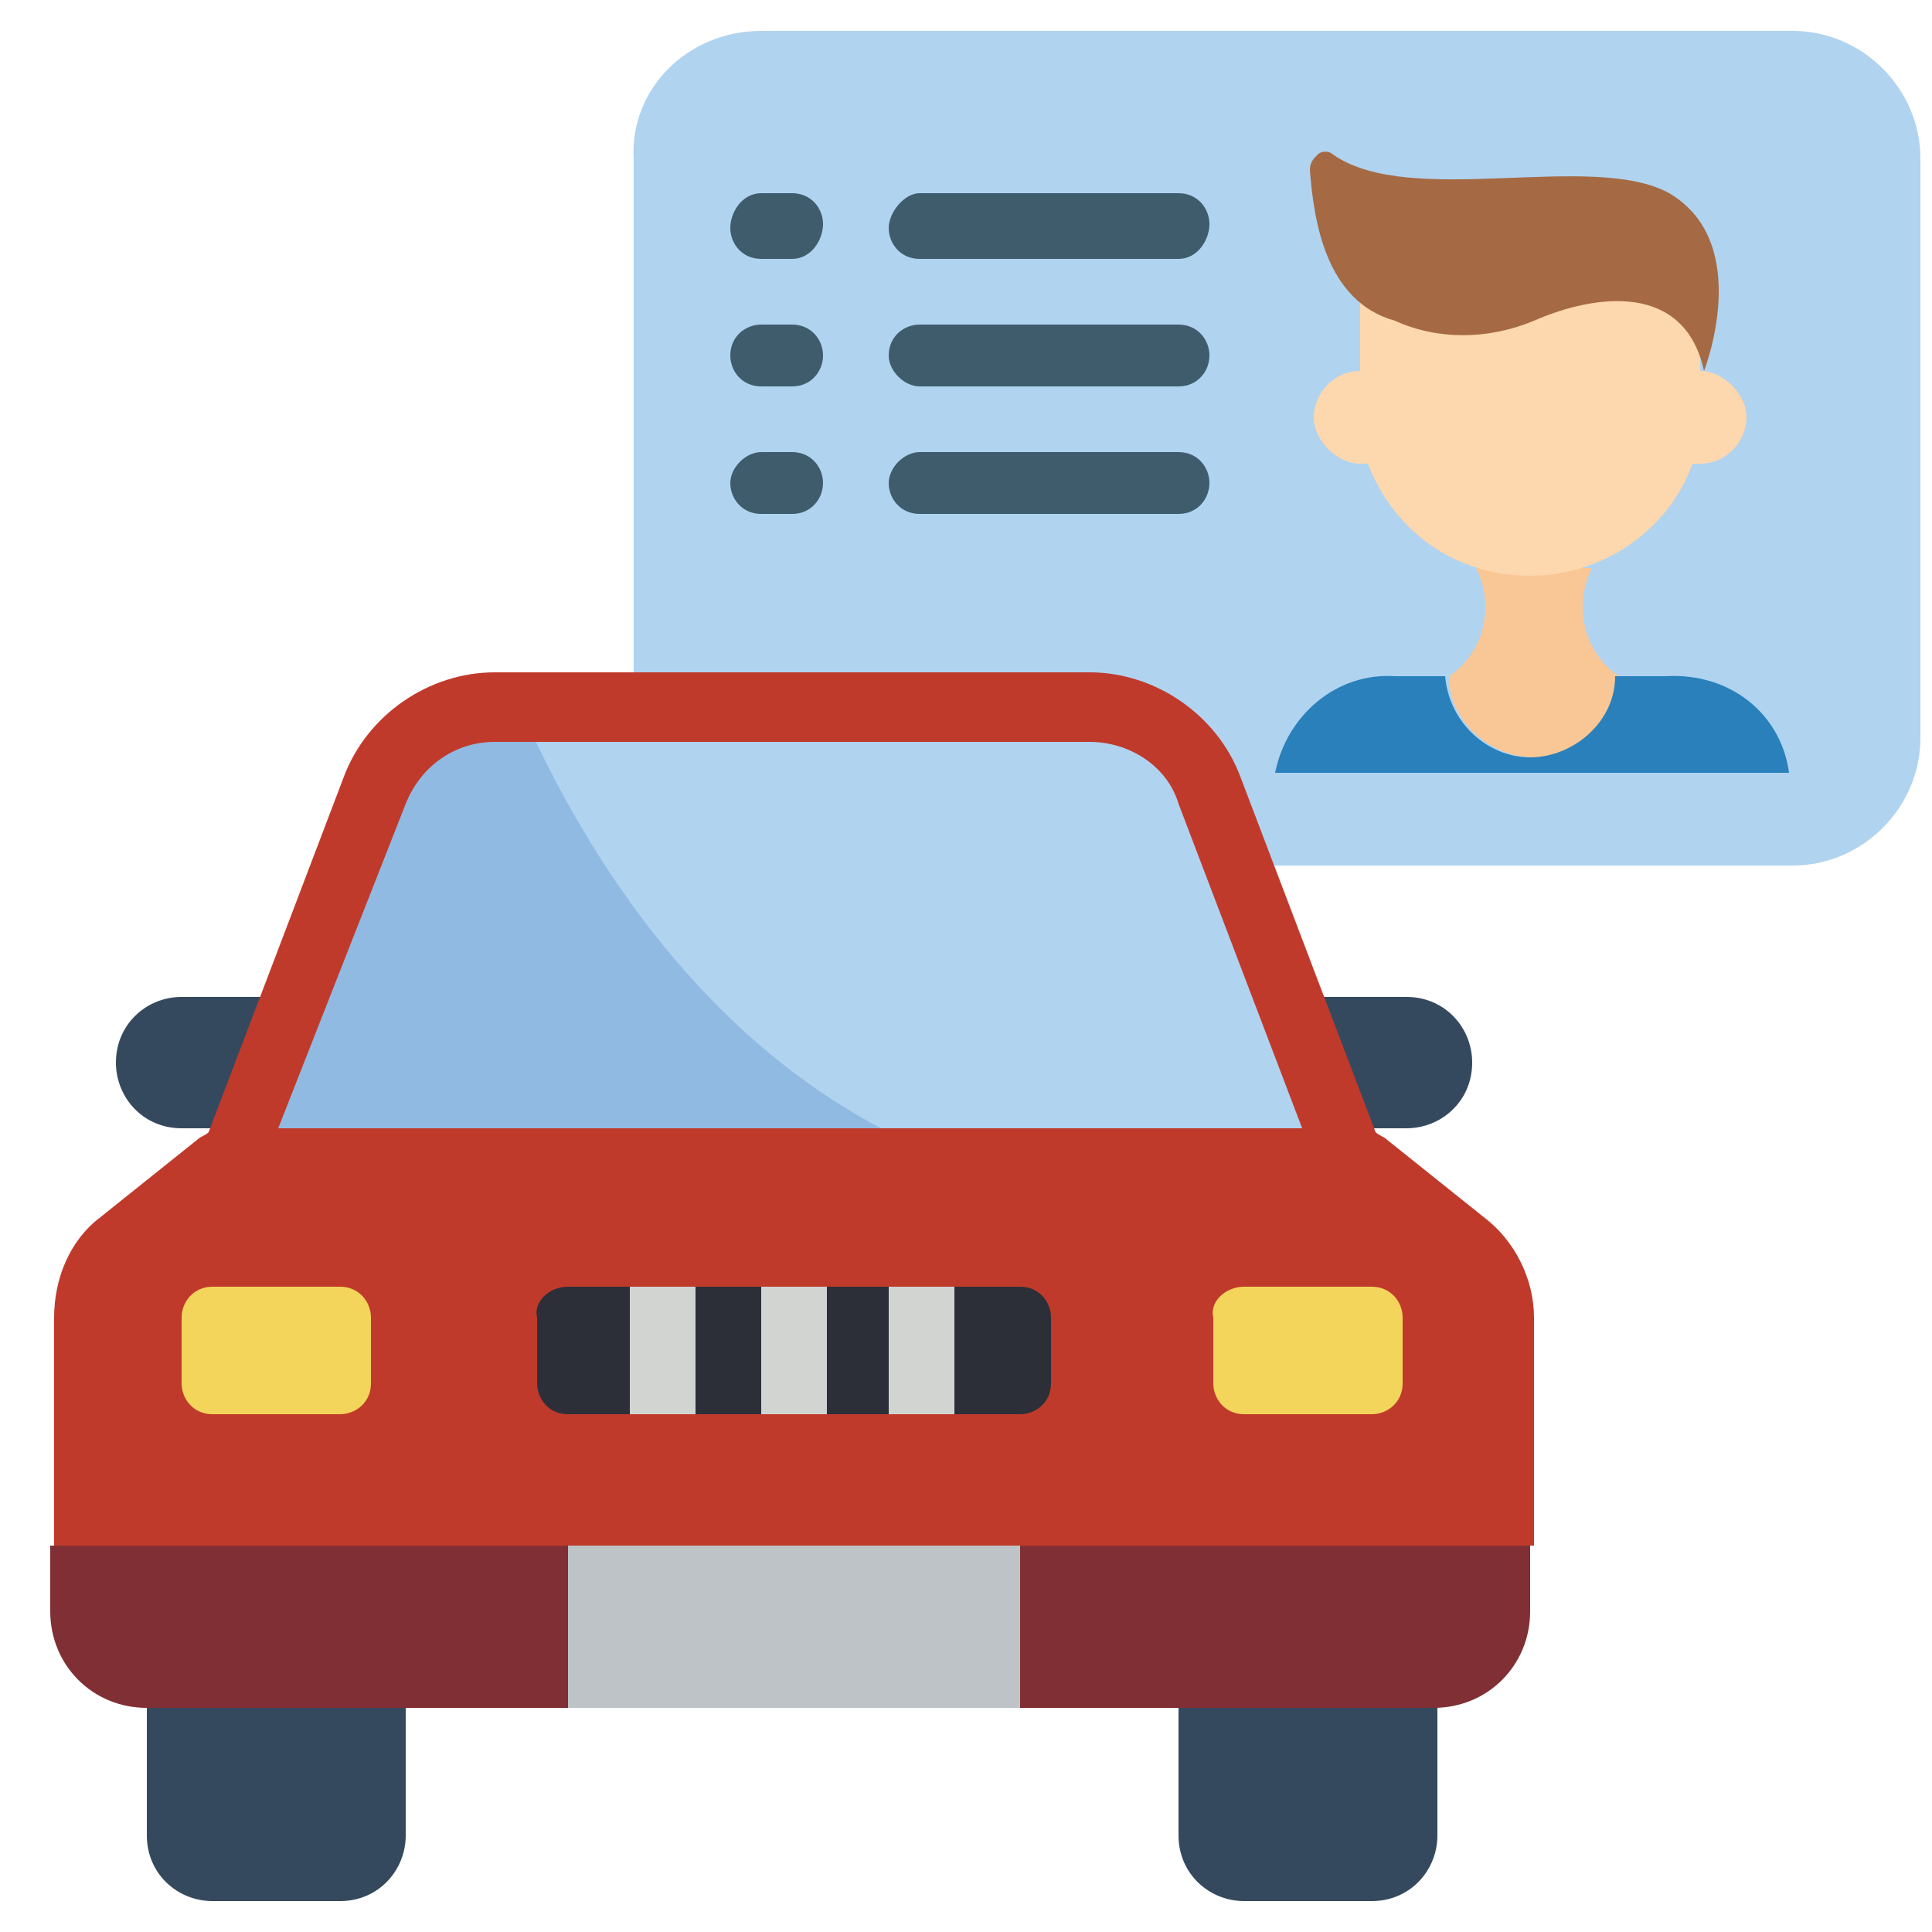
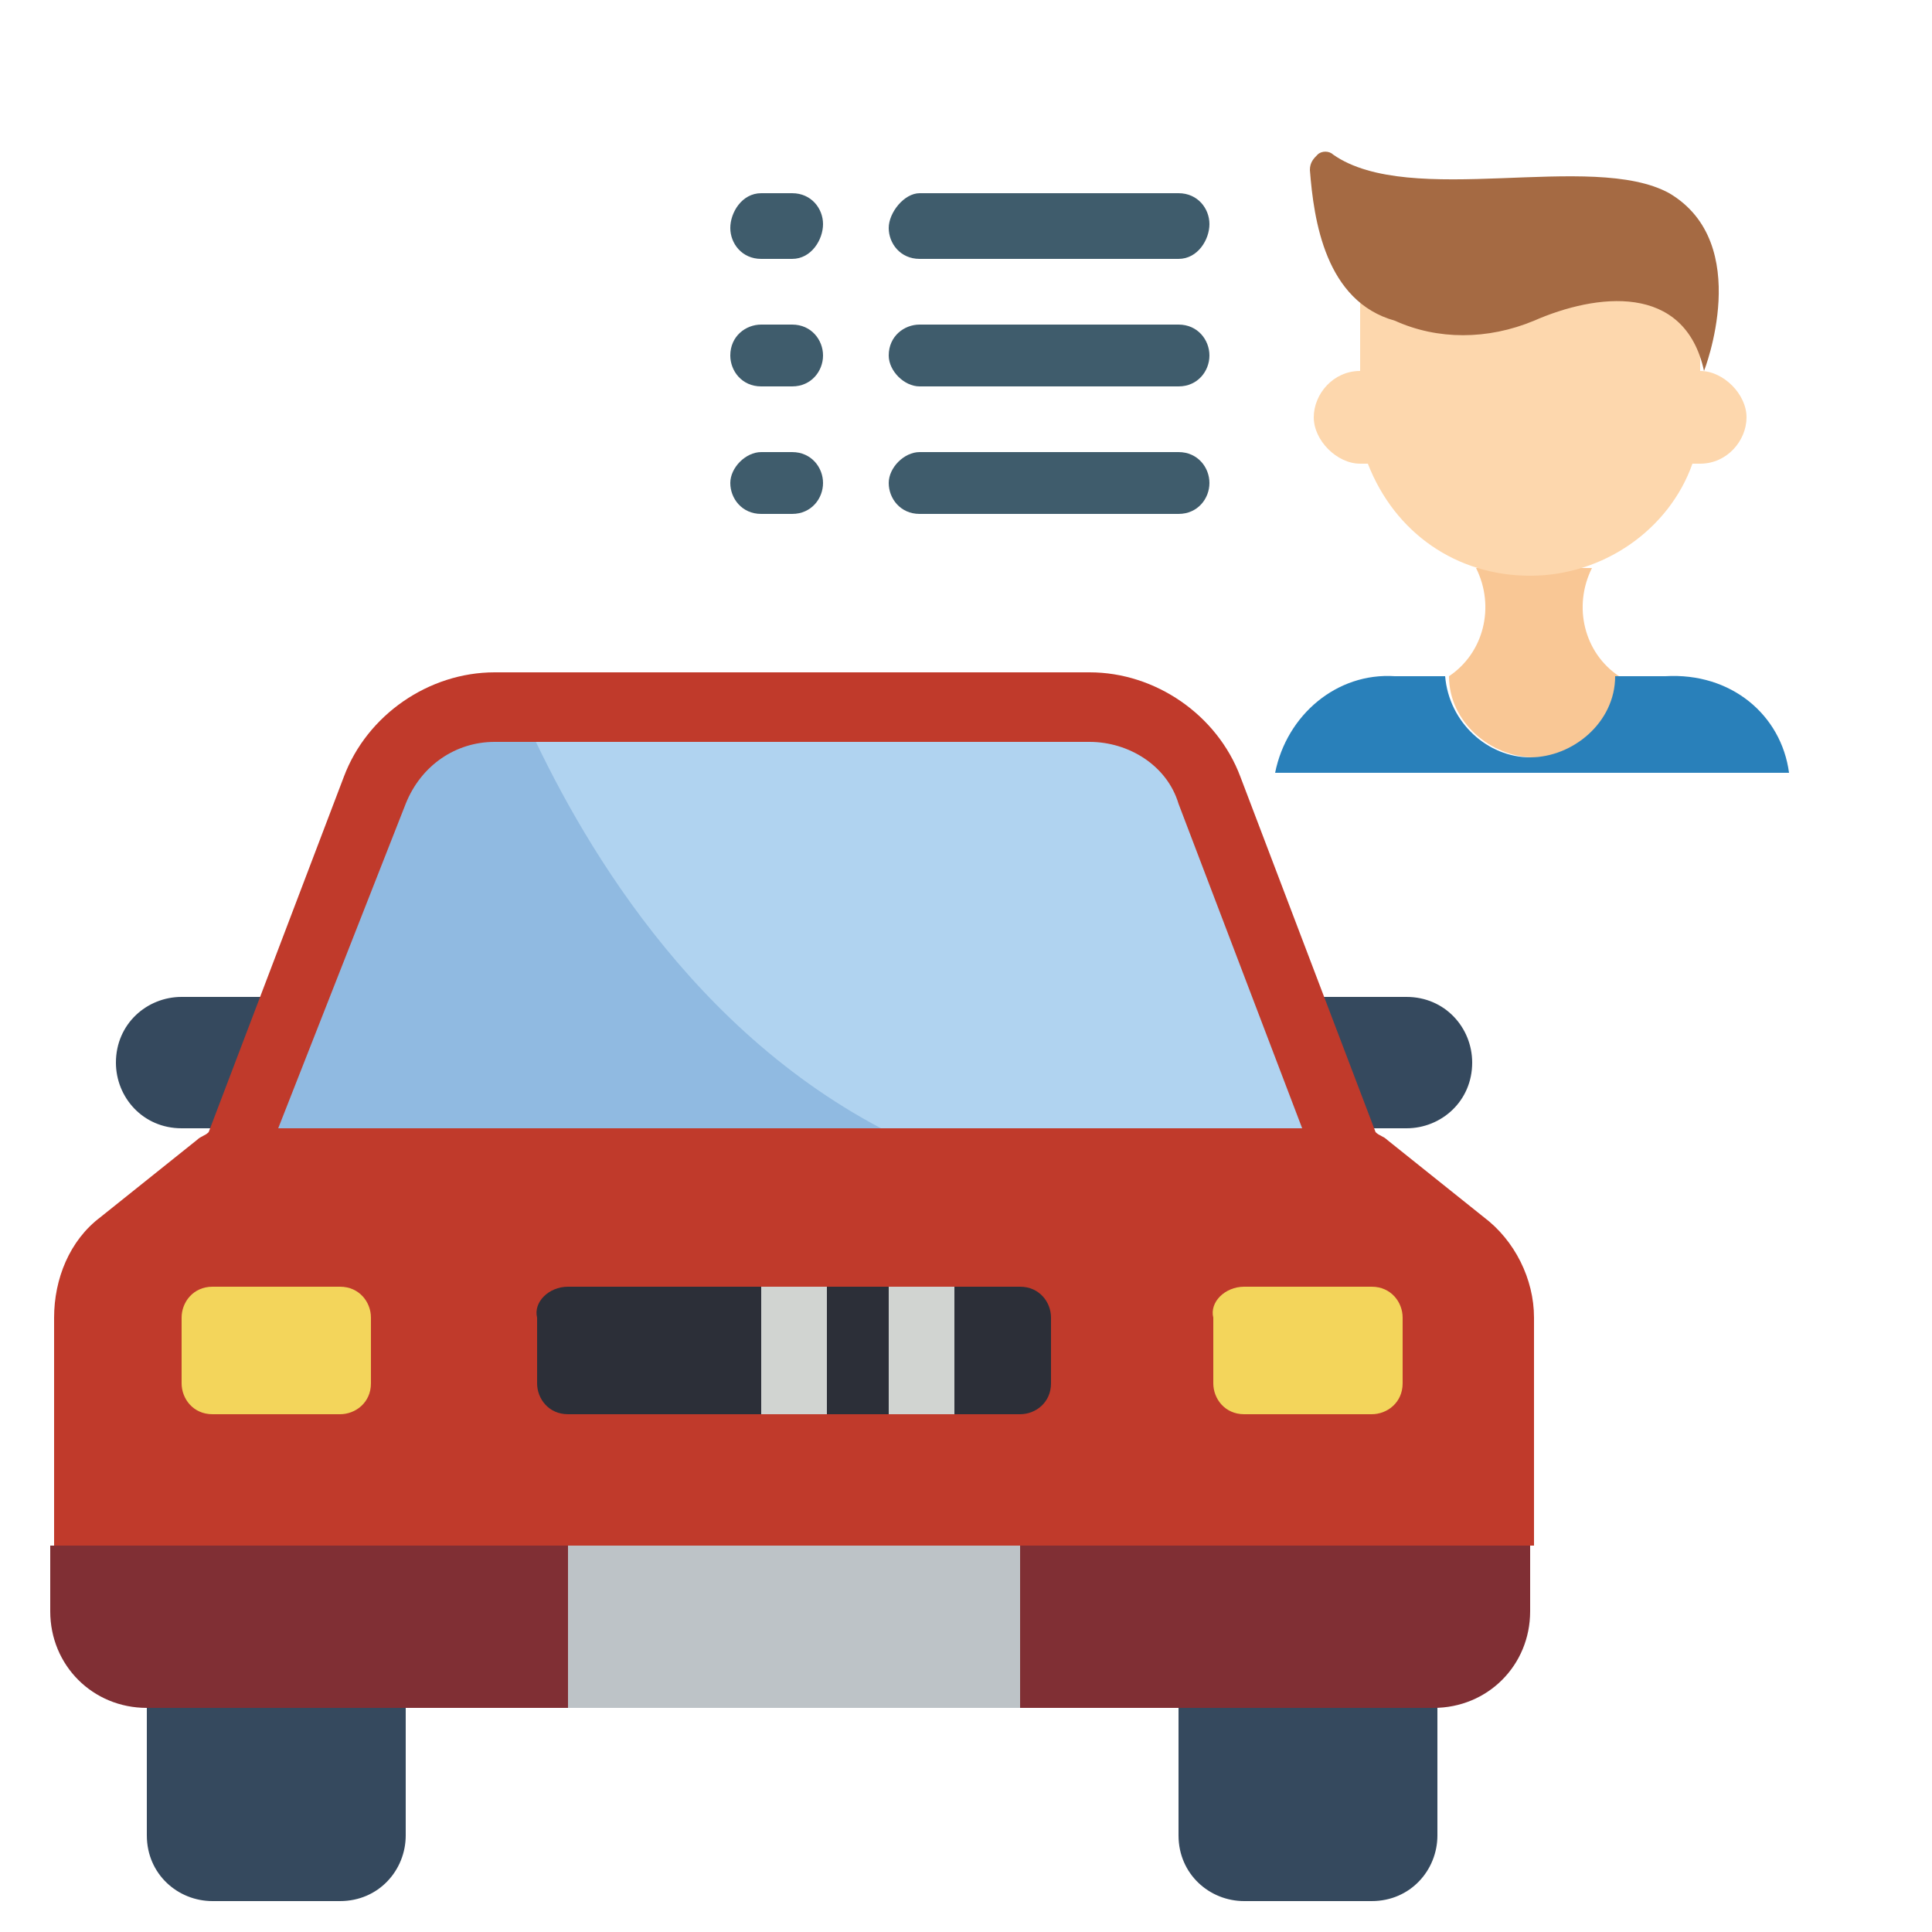
<svg xmlns="http://www.w3.org/2000/svg" version="1.1" id="Layer_1" x="0px" y="0px" width="50px" height="50px" viewBox="0 0 50 50" style="enable-background:new 0 0 50 50;" xml:space="preserve">
  <style type="text/css">
	.st0{fill:#B0D3F0;}
	.st1{fill:#F9C795;}
	.st2{fill:#2980BA;}
	.st3{fill:#3F5C6C;}
	.st4{fill:#35495E;}
	.st5{fill:#90BAE1;}
	.st6{fill:#C03A2B;}
	.st7{fill:#802F34;}
	.st8{fill:#F3D55B;}
	.st9{fill:#2C2F38;}
	.st10{fill:#D1D4D1;}
	.st11{fill:#BDC3C7;}
	.st12{fill:#FDD7AD;}
	.st13{fill:#A56A43;}
</style>
  <g id="Page-1">
    <g id="_x30_25---Car-License">
-       <path id="Rectangle-path" class="st0" d="M19.7,0.8h26.7c1.8,0,3.3,1.5,3.3,3.3v15c0,1.8-1.5,3.3-3.3,3.3H19.7    c-1.8,0-3.3-1.5-3.3-3.3v-15C16.3,2.3,17.8,0.8,19.7,0.8z" />
      <path id="Shape" class="st1" d="M41.9,17.5c-0.1,1.2-1.1,2.1-2.2,2.1s-2.2-0.9-2.2-2.1c0.9-0.6,1.2-1.8,0.7-2.8h3    C40.7,15.7,41,16.9,41.9,17.5z" />
      <path id="Shape_00000150810126522026988130000017424011911452910763_" class="st2" d="M46.3,20H33c0.3-1.5,1.6-2.6,3.1-2.5h1.3    c0.1,1.2,1.1,2.1,2.2,2.1s2.2-0.9,2.2-2.1h1.3C44.8,17.4,46.1,18.5,46.3,20z" />
      <g>
        <path id="Shape_00000077302223977124539480000010076018500140949378_" class="st3" d="M20.5,6.7h-0.8c-0.5,0-0.8-0.4-0.8-0.8     S19.2,5,19.7,5h0.8c0.5,0,0.8,0.4,0.8,0.8S21,6.7,20.5,6.7z" />
        <path id="Shape_00000018948822048094810580000013990745415571426215_" class="st3" d="M30.5,6.7h-6.7c-0.5,0-0.8-0.4-0.8-0.8     S23.4,5,23.8,5h6.7c0.5,0,0.8,0.4,0.8,0.8S31,6.7,30.5,6.7z" />
        <path id="Shape_00000113347726242618288440000008525821094857156540_" class="st3" d="M20.5,10h-0.8c-0.5,0-0.8-0.4-0.8-0.8     c0-0.5,0.4-0.8,0.8-0.8h0.8c0.5,0,0.8,0.4,0.8,0.8C21.3,9.6,21,10,20.5,10z" />
        <path id="Shape_00000086664383288427782830000005486646917956391610_" class="st3" d="M30.5,10h-6.7C23.4,10,23,9.6,23,9.2     c0-0.5,0.4-0.8,0.8-0.8h6.7c0.5,0,0.8,0.4,0.8,0.8C31.3,9.6,31,10,30.5,10z" />
        <path id="Shape_00000062185824333497393780000008350419429985762699_" class="st3" d="M20.5,13.3h-0.8c-0.5,0-0.8-0.4-0.8-0.8     s0.4-0.8,0.8-0.8h0.8c0.5,0,0.8,0.4,0.8,0.8S21,13.3,20.5,13.3z" />
        <path id="Shape_00000004527097740855997770000009268304191726186885_" class="st3" d="M30.5,13.3h-6.7c-0.5,0-0.8-0.4-0.8-0.8     s0.4-0.8,0.8-0.8h6.7c0.5,0,0.8,0.4,0.8,0.8S31,13.3,30.5,13.3z" />
      </g>
      <path id="Shape_00000123428175566676154870000003376891002655953333_" class="st4" d="M34.7,29.2h1.7c0.9,0,1.7-0.7,1.7-1.7    c0-0.9-0.7-1.7-1.7-1.7h-2.5c-0.1,0-0.3,0-0.4,0.1H7.6c-0.1-0.1-0.3-0.1-0.4-0.1H4.7c-0.9,0-1.7,0.7-1.7,1.7    c0,0.9,0.7,1.7,1.7,1.7H34.7z" />
      <path id="Shape_00000057857806384520766330000017703713666969552306_" class="st0" d="M34.7,29.2l-3.3-8.7    c-0.5-1.3-1.7-2.1-3.1-2.1H12.8c-1.4,0-2.6,0.8-3.1,2.1l-3.3,8.7H34.7z" />
      <path id="Shape_00000042714331590522718660000001542203659691312291_" class="st5" d="M22.8,29.2H6.3l3.3-8.7    c0.5-1.3,1.7-2.1,3.1-2.1h0.8C14.7,21.1,17.5,26.4,22.8,29.2z" />
      <path id="Shape_00000127753816322728129860000001692165581956368526_" class="st6" d="M38.4,31.5l-2.5-2c-0.1-0.1-0.2-0.1-0.3-0.2    l-3.5-9.2c-0.6-1.6-2.2-2.7-3.9-2.7H12.8c-1.7,0-3.3,1.1-3.9,2.7l-3.5,9.2c-0.1,0.1-0.2,0.1-0.3,0.2l-2.5,2    c-0.8,0.6-1.2,1.6-1.2,2.6V40h38.3v-5.9C39.7,33.1,39.2,32.1,38.4,31.5L38.4,31.5z M10.5,20.8c0.4-1,1.3-1.6,2.3-1.6h15.4    c1,0,2,0.6,2.3,1.6l3.2,8.4H7.2L10.5,20.8z" />
      <path id="Shape_00000022545674040544001360000004244937105676037514_" class="st4" d="M3.8,43.3h6.7v4.2c0,0.9-0.7,1.7-1.7,1.7    H5.5c-0.9,0-1.7-0.7-1.7-1.7V43.3z" />
      <path id="Shape_00000133519042746348443410000003352188452430918078_" class="st4" d="M30.5,43.3h6.7v4.2c0,0.9-0.7,1.7-1.7,1.7    h-3.3c-0.9,0-1.7-0.7-1.7-1.7V43.3z" />
      <path id="Shape_00000011718379431838280970000014632441351253457080_" class="st7" d="M1.3,40h38.3v1.7c0,1.4-1.1,2.5-2.5,2.5H3.8    c-1.4,0-2.5-1.1-2.5-2.5V40z" />
      <path id="Rectangle-path_00000055690300829052966780000000788015635507000718_" class="st8" d="M5.5,33.3h3.3    c0.5,0,0.8,0.4,0.8,0.8v1.7c0,0.5-0.4,0.8-0.8,0.8H5.5c-0.5,0-0.8-0.4-0.8-0.8v-1.7C4.7,33.7,5,33.3,5.5,33.3z" />
      <path id="Rectangle-path_00000099623678199627948040000000115662229199273384_" class="st9" d="M14.7,33.3h11.7    c0.5,0,0.8,0.4,0.8,0.8v1.7c0,0.5-0.4,0.8-0.8,0.8H14.7c-0.5,0-0.8-0.4-0.8-0.8v-1.7C13.8,33.7,14.2,33.3,14.7,33.3z" />
      <path id="Rectangle-path_00000028308729497920759450000014800525467057075856_" class="st8" d="M32.2,33.3h3.3    c0.5,0,0.8,0.4,0.8,0.8v1.7c0,0.5-0.4,0.8-0.8,0.8h-3.3c-0.5,0-0.8-0.4-0.8-0.8v-1.7C31.3,33.7,31.7,33.3,32.2,33.3z" />
-       <path id="Rectangle-path_00000012445098817581737790000000430763343113112493_" class="st10" d="M16.3,33.3H18v3.3h-1.7V33.3z" />
+       <path id="Rectangle-path_00000012445098817581737790000000430763343113112493_" class="st10" d="M16.3,33.3H18v3.3V33.3z" />
      <path id="Rectangle-path_00000082328824410154758290000008796947701049650316_" class="st10" d="M19.7,33.3h1.7v3.3h-1.7V33.3z" />
      <path id="Rectangle-path_00000098202135329931437780000018127541723437293744_" class="st10" d="M23,33.3h1.7v3.3H23V33.3z" />
      <path id="Rectangle-path_00000151514313112928495270000014251987478769305736_" class="st11" d="M14.7,40h11.7v4.2H14.7V40z" />
      <path id="Shape_00000163034243698222860180000016505308472206994106_" class="st12" d="M35.2,6.6v3c-0.7,0-1.2,0.6-1.2,1.2    s0.6,1.2,1.2,1.2c0.1,0,0.2,0,0.2,0c0.7,1.8,2.3,2.9,4.2,2.9s3.6-1.2,4.2-2.9c0.1,0,0.2,0,0.2,0c0.7,0,1.2-0.6,1.2-1.2    s-0.6-1.2-1.2-1.2v-3H35.2z" />
      <path id="Shape_00000090987480804751027780000008038991259429515153_" class="st13" d="M44.1,9.6c0,0,1.3-3.3-0.9-4.6    c-2-1.1-6.7,0.4-8.7-1c-0.1-0.1-0.3-0.1-0.4,0c-0.1,0.1-0.2,0.2-0.2,0.4c0.1,1.3,0.4,3.4,2.2,3.9c1.1,0.5,2.4,0.5,3.6,0    C41.3,7.6,43.6,7.3,44.1,9.6z" />
    </g>
  </g>
</svg>